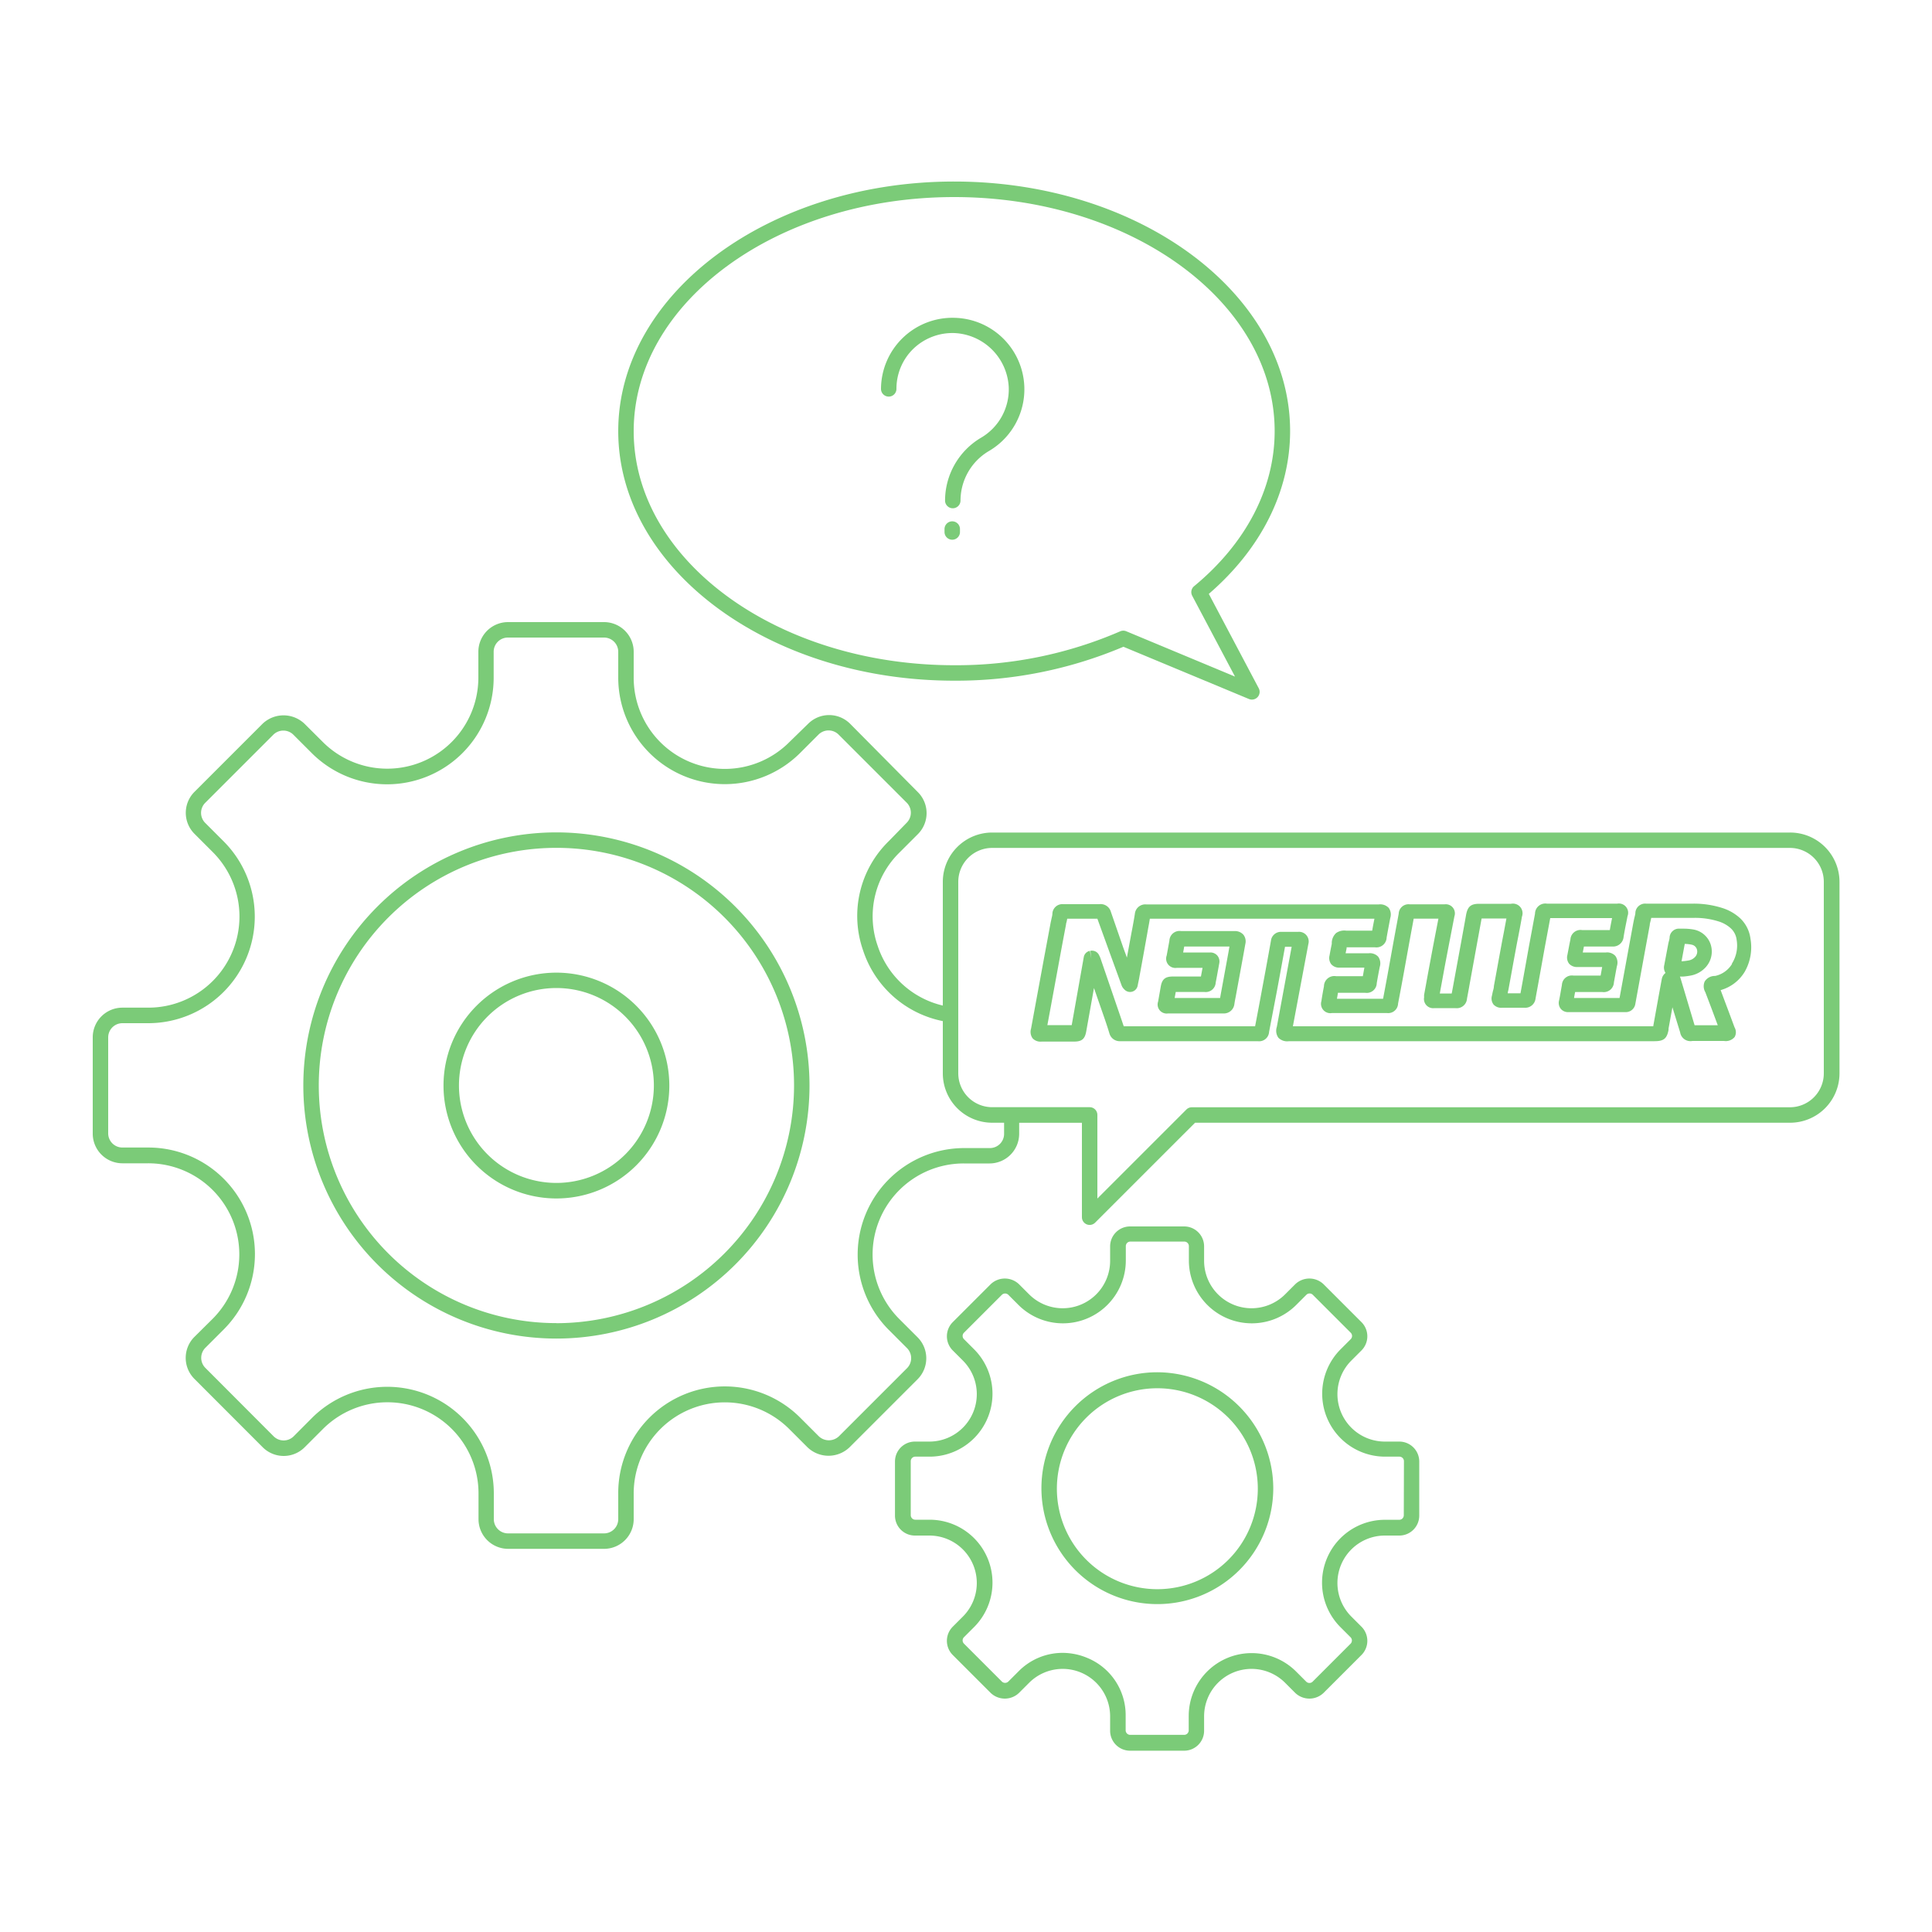
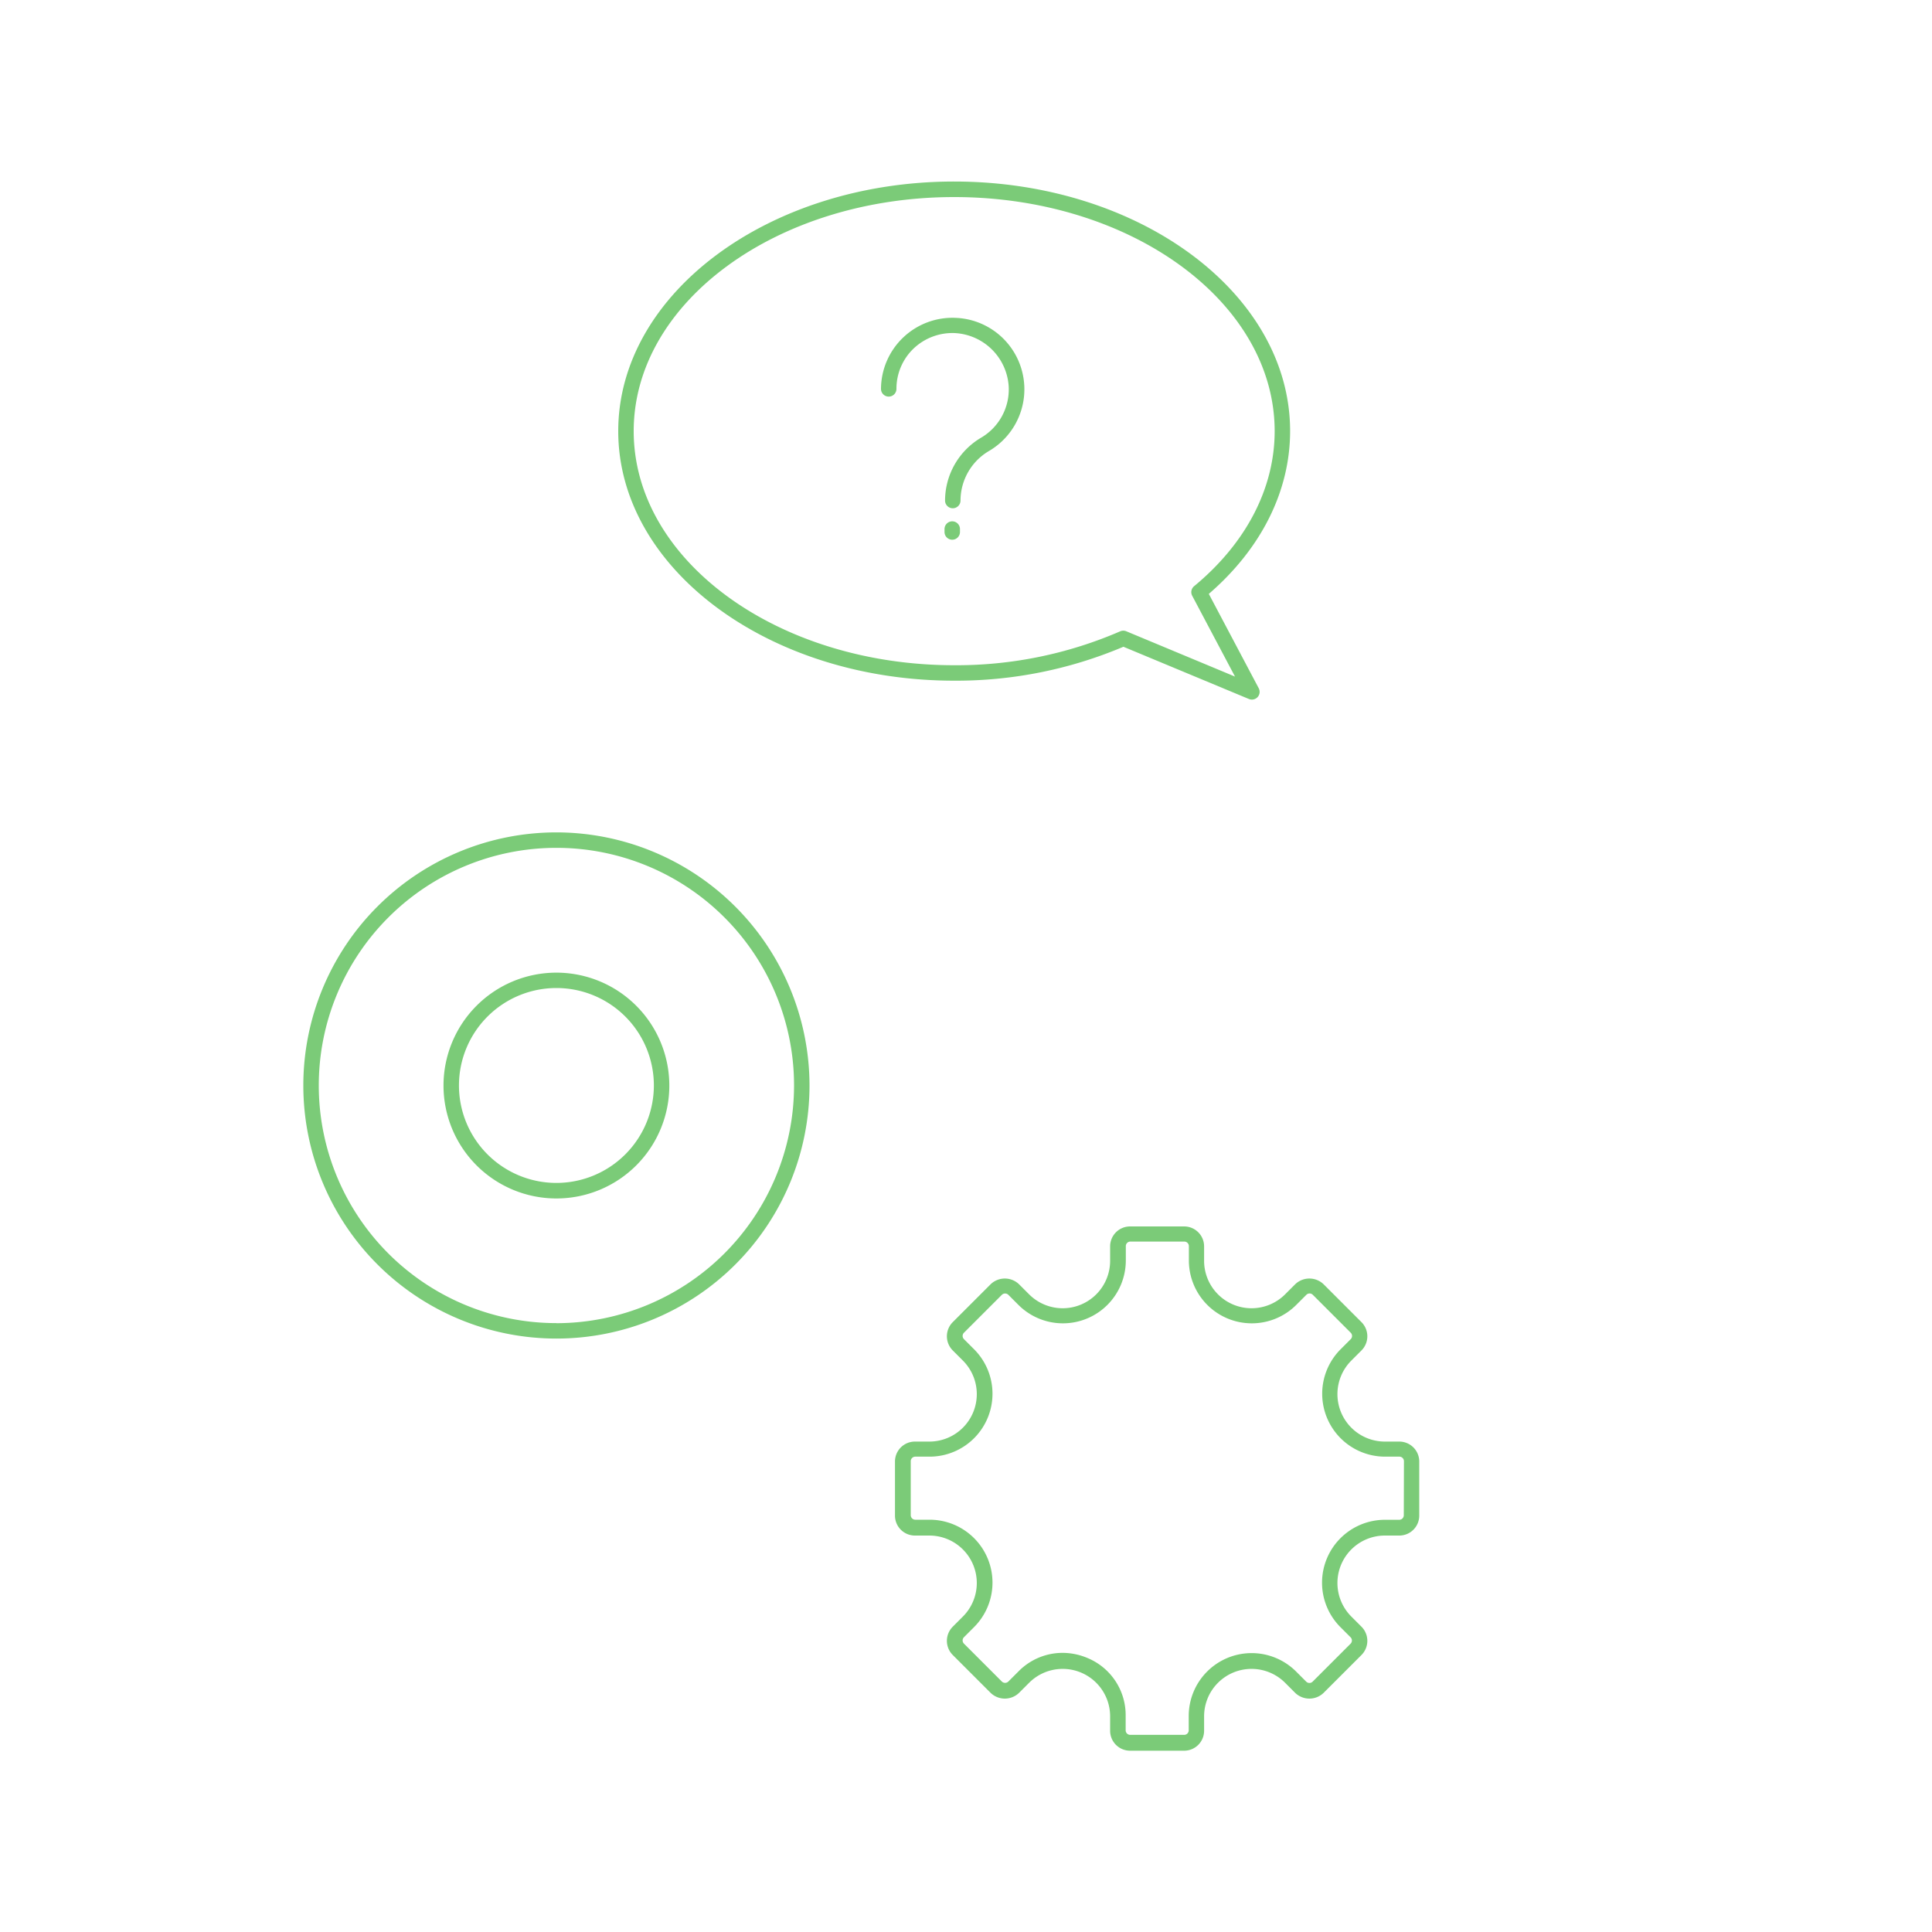
<svg xmlns="http://www.w3.org/2000/svg" id="Layer_1" data-name="Layer 1" viewBox="0 0 250 250">
  <defs>
    <style>.cls-1{fill:#7bcb78}</style>
  </defs>
  <path class="cls-1" d="M72 107.71a32.75 32.75 0 1 0 32.75 32.75A32.79 32.79 0 0 0 72 107.71zm0 63.5a30.75 30.75 0 1 1 30.75-30.75A30.79 30.79 0 0 1 72 171.22z" />
  <path class="cls-1" d="M72 125.86a14.61 14.61 0 1 0 14.61 14.61A14.62 14.62 0 0 0 72 125.86zm0 27.21a12.61 12.61 0 1 1 12.61-12.61A12.62 12.62 0 0 1 72 153.07zm109.07 33.47h-1.87a6.14 6.14 0 0 1-4.34-10.48l1.32-1.32a2.59 2.59 0 0 0 0-3.65l-4.92-4.92a2.65 2.65 0 0 0-3.65 0l-1.32 1.32a6.14 6.14 0 0 1-10.48-4.34v-1.87a2.58 2.58 0 0 0-2.58-2.58h-7a2.58 2.58 0 0 0-2.58 2.58v1.87a6.14 6.14 0 0 1-10.48 4.34l-1.32-1.32a2.65 2.65 0 0 0-3.65 0l-4.92 4.92a2.59 2.59 0 0 0 0 3.65l1.32 1.32a6.14 6.14 0 0 1-4.34 10.48h-1.87a2.58 2.58 0 0 0-2.58 2.58v7a2.58 2.58 0 0 0 2.58 2.58h1.87a6.14 6.14 0 0 1 4.34 10.48l-1.32 1.32a2.59 2.59 0 0 0 0 3.65l4.92 4.92a2.65 2.65 0 0 0 3.65 0l1.32-1.32a6.14 6.14 0 0 1 10.48 4.34v1.87a2.58 2.58 0 0 0 2.58 2.58h7a2.58 2.58 0 0 0 2.58-2.58v-1.87a6.14 6.14 0 0 1 10.48-4.34l1.32 1.32a2.65 2.65 0 0 0 3.65 0l4.92-4.92a2.59 2.59 0 0 0 0-3.65l-1.32-1.32a6.14 6.14 0 0 1 4.34-10.48h1.87a2.58 2.58 0 0 0 2.58-2.58v-7a2.58 2.58 0 0 0-2.58-2.58zm.58 9.54a.59.59 0 0 1-.58.58h-1.87a8.14 8.14 0 0 0-5.75 13.89l1.32 1.32a.59.59 0 0 1 0 .82l-4.92 4.92a.59.59 0 0 1-.82 0l-1.32-1.32a8.14 8.14 0 0 0-13.89 5.75v1.87a.59.59 0 0 1-.58.58h-7a.59.59 0 0 1-.58-.58v-1.87a8 8 0 0 0-5-7.52 8.27 8.27 0 0 0-3.17-.64 8 8 0 0 0-5.7 2.4l-1.32 1.32a.6.6 0 0 1-.82 0l-4.92-4.92a.59.59 0 0 1 0-.82l1.32-1.32a8.14 8.14 0 0 0-5.75-13.89h-1.87a.59.59 0 0 1-.58-.58v-7a.59.59 0 0 1 .58-.58h1.87a8.14 8.14 0 0 0 5.75-13.89l-1.32-1.32a.59.59 0 0 1 0-.82l4.92-4.92a.6.6 0 0 1 .82 0l1.32 1.32a8.14 8.14 0 0 0 13.89-5.75v-1.87a.59.59 0 0 1 .58-.58h7a.59.59 0 0 1 .58.58v1.87a8.14 8.14 0 0 0 13.89 5.75l1.32-1.32a.59.59 0 0 1 .82 0l4.92 4.92a.59.59 0 0 1 0 .82l-1.32 1.32a8.14 8.14 0 0 0 5.75 13.89h1.87a.59.59 0 0 1 .58.58z" />
-   <path class="cls-1" d="M149.76 177.57a15 15 0 1 0 15 15 15.05 15.05 0 0 0-15-15zm0 28.07a13 13 0 1 1 13-13 13 13 0 0 1-13 13zm10.07-85.16h-7a1.31 1.31 0 0 0-1.51 1.24l-.35 1.92a1.2 1.2 0 0 0 1.31 1.6h3.33l-.21 1.12h-3.62c-1 0-1.41.34-1.58 1.31l-.34 1.93a1.17 1.17 0 0 0 1.28 1.54h7.16a1.37 1.37 0 0 0 1.43-1.22c.05-.35.12-.69.18-1l1-5.45.24-1.34a1.39 1.39 0 0 0-.24-1.16 1.43 1.43 0 0 0-1.08-.49zm-.84 2.59l-1 5.45-.11.62H152l.14-.78h3.71a1.29 1.29 0 0 0 1.46-1.21c.12-.59.22-1.18.33-1.77l.13-.72a1.19 1.19 0 0 0-.24-1 1.17 1.17 0 0 0-.92-.41h-3.51l.14-.77h5.85z" />
-   <path class="cls-1" d="M225.13 118.78a6.15 6.15 0 0 0-2.28-1.29 12.12 12.12 0 0 0-3.7-.56H213a1.27 1.27 0 0 0-1.38 1.12c0 .28-.1.56-.16.84s-.08.4-.12.59l-.64 3.49-1.13 6.17h-5.89l.06-.36.08-.41h3.54a1.31 1.31 0 0 0 1.48-1.25c.13-.7.25-1.41.39-2.11a1.48 1.48 0 0 0-.2-1.31 1.44 1.44 0 0 0-1.22-.45h-3l.15-.77h3.69a1.36 1.36 0 0 0 1.44-1.22c.11-.7.25-1.4.39-2.09l.12-.62a1.2 1.2 0 0 0-1.32-1.62h-9.12a1.33 1.33 0 0 0-1.53 1.3l-.79 4.25-.3 1.68-.54 3-.25 1.37h-1.65c0-.15.06-.3.09-.46l.42-2.3q.27-1.51.55-3c.1-.56.21-1.11.32-1.67.16-.83.32-1.66.46-2.49a1.25 1.25 0 0 0-1.42-1.66h-4.09c-1.11 0-1.53.35-1.73 1.49s-.36 2-.54 3l-1.06 5.78c-.08.45-.16.89-.25 1.34h-1.54l.09-.51c.21-1.12.41-2.24.62-3.36q.38-2 .77-4l.41-2.12a1.18 1.18 0 0 0-1.27-1.55h-4.51a1.27 1.27 0 0 0-1.43 1.22l-.21 1.14q-.31 1.66-.61 3.32l-.65 3.6q-.27 1.47-.55 2.94H173l.12-.69v-.08h3.56a1.29 1.29 0 0 0 1.47-1.25q.18-1.05.39-2.11a1.48 1.48 0 0 0-.2-1.31 1.46 1.46 0 0 0-1.22-.45h-3l.13-.63v-.14h3.66a1.32 1.32 0 0 0 1.52-1.27c.15-.84.31-1.68.47-2.52a1.48 1.48 0 0 0-.2-1.31 1.52 1.52 0 0 0-1.28-.45h-30.1a1.36 1.36 0 0 0-1.47 1.23c-.1.65-.22 1.29-.34 1.94l-.09.46-.6 3.25-.45-1.23-1.62-4.68a1.37 1.37 0 0 0-1.5-1h-4.66a1.29 1.29 0 0 0-1.41 1.21c0 .24-.08.48-.13.73s-.07.31-.1.47l-.86 4.61-1.16 6.3-.51 2.78a1.42 1.42 0 0 0 .2 1.26 1.39 1.39 0 0 0 1.18.42h4.2c1 0 1.39-.35 1.56-1.33l1-5.6 1 2.88c.35 1 .7 2 1 3a1.38 1.38 0 0 0 1.4 1h17.79a1.29 1.29 0 0 0 1.47-1.21l1-5.22q.54-2.89 1.06-5.79h.86l-1.92 10.37a1.57 1.57 0 0 0 .2 1.4 1.6 1.6 0 0 0 1.38.45h47.3c1.19 0 1.6-.34 1.81-1.47a1.74 1.74 0 0 0 0-.17l.5-2.75 1 3.25a1.35 1.35 0 0 0 1.59 1.11h4.09a1.49 1.49 0 0 0 1.37-.51 1.25 1.25 0 0 0 0-1.23l-.07-.18c-.37-1-.74-2-1.12-3l-.62-1.66a5.29 5.29 0 0 0 3.13-2.4 6.39 6.39 0 0 0 .73-4.25 4.4 4.4 0 0 0-1.38-2.69zm-1 5.94a3.38 3.38 0 0 1-2.21 1.57h-.14a1.55 1.55 0 0 0-1.19.71 1.52 1.52 0 0 0 .08 1.39l.79 2.08.82 2.2h-3l-1.75-5.86a3.5 3.5 0 0 0-.15-.44h.38a9.37 9.37 0 0 0 1-.13 3.47 3.47 0 0 0 2-1.13 3 3 0 0 0 .59-2.93 2.87 2.87 0 0 0-2.16-1.89 7.2 7.2 0 0 0-1.33-.12h-.5a1.21 1.21 0 0 0-1.31 1.07c0 .27-.1.54-.16.8l-.54 2.86a1.28 1.28 0 0 0 .17 1 1.26 1.26 0 0 0-.48.76c-.13.68-.25 1.37-.38 2.06l-.72 4v.08H167.3l2-10.64a1.25 1.25 0 0 0-1.31-1.58h-2.19a1.3 1.3 0 0 0-1.34 1.15q-.56 3.14-1.15 6.28-.44 2.4-.9 4.79h-17c-.3-.9-.61-1.8-.92-2.7l-2.09-6.1a3.23 3.23 0 0 0-.19-.42 1 1 0 0 0-1.12-.54l.13 1-.19-1a1 1 0 0 0-.79.81l-1.56 8.8h-3.15l.39-2.1 1.16-6.3q.42-2.3.86-4.6c0-.14.06-.28.09-.42l.07-.35h3.9l1.57 4.33 1.57 4.31a1.35 1.35 0 0 0 .33.49 1 1 0 0 0 1.74-.45l.08-.41c.06-.27.11-.51.15-.76q.51-2.76 1-5.52l.08-.46c.09-.51.19-1 .27-1.53h29.06c-.1.51-.2 1-.29 1.55h-3.33a1.85 1.85 0 0 0-1.33.3 1.78 1.78 0 0 0-.57 1.24v.18q-.16.75-.29 1.5a1.32 1.32 0 0 0 .23 1.13 1.35 1.35 0 0 0 1.1.43h3.18l-.2 1.11h-3.45a1.34 1.34 0 0 0-1.58 1.3l-.08.42c-.09.5-.18 1-.25 1.5a1.21 1.21 0 0 0 1.35 1.55h7.15a1.28 1.28 0 0 0 1.42-1.23q.32-1.67.63-3.35l.65-3.6q.3-1.66.61-3.32l.13-.72h3.2l-.25 1.29q-.39 2-.77 4.05c-.21 1.12-.42 2.25-.62 3.37l-.21 1.14a2.56 2.56 0 0 0 0 .33 1.19 1.19 0 0 0 1.33 1.4h2.7a1.33 1.33 0 0 0 1.52-1.24c.11-.58.22-1.16.32-1.75l1.05-5.77.52-2.84h3.21l-.33 1.77c-.11.59-.22 1.12-.32 1.68q-.28 1.51-.55 3l-.42 2.29c0 .27-.1.54-.16.8l-.09.44a1.3 1.3 0 0 0 .2 1.15 1.32 1.32 0 0 0 1.1.42h2.89a1.34 1.34 0 0 0 1.45-1.2c.11-.61.22-1.21.33-1.81l.54-3 .3-1.67.73-3.92h8c-.1.52-.2 1-.29 1.55h-3.59a1.31 1.31 0 0 0-1.51 1.22c-.14.66-.26 1.33-.39 2a1.31 1.31 0 0 0 .22 1.13 1.36 1.36 0 0 0 1.1.43h3.18l-.2 1.11h-3.52a1.29 1.29 0 0 0-1.49 1.21l-.15.85c-.07.41-.14.81-.23 1.21a1.23 1.23 0 0 0 .21 1 1.21 1.21 0 0 0 .94.46h7.48a1.25 1.25 0 0 0 1.25-1.06l1.23-6.74.64-3.48c0-.18.07-.37.11-.55l.08-.37h5.61a10.15 10.15 0 0 1 3.1.46 4.2 4.2 0 0 1 1.56.87 2.42 2.42 0 0 1 .78 1.51 4.39 4.39 0 0 1-.63 3.11zm-5.24-2.48a.87.87 0 0 1 .68.58 1 1 0 0 1-.22 1 1.47 1.47 0 0 1-.89.47 7.55 7.55 0 0 1-.81.1h-.06l.37-2 .05-.25a5 5 0 0 1 .84.09z" />
-   <path class="cls-1" d="M231.61 107.73H128.39a6.39 6.39 0 0 0-6.39 6.39v16a11.68 11.68 0 0 1-8.42-7.7 11.55 11.55 0 0 1 2.83-12.12l2.37-2.37a3.84 3.84 0 0 0 0-5.42L110 93.65a3.84 3.84 0 0 0-5.42 0L102.17 96A11.79 11.79 0 0 1 82 87.68v-3.35a3.84 3.84 0 0 0-3.8-3.83H65.73a3.84 3.84 0 0 0-3.83 3.83v3.34A11.79 11.79 0 0 1 41.76 96l-2.36-2.35a3.93 3.93 0 0 0-5.42 0l-8.82 8.82a3.84 3.84 0 0 0 0 5.42l2.37 2.37a11.79 11.79 0 0 1-8.34 20.13h-3.36a3.84 3.84 0 0 0-3.83 3.84v12.47a3.84 3.84 0 0 0 3.83 3.83h3.34a11.79 11.79 0 0 1 8.34 20.13L25.15 173a3.84 3.84 0 0 0 0 5.42l8.85 8.86a3.84 3.84 0 0 0 5.42 0l2.37-2.37a11.79 11.79 0 0 1 20.13 8.34v3.34a3.84 3.84 0 0 0 3.83 3.83H78.2a3.84 3.84 0 0 0 3.8-3.82v-3.34a11.79 11.79 0 0 1 20.13-8.34l2.37 2.37a3.93 3.93 0 0 0 5.42 0l8.82-8.82a3.84 3.84 0 0 0 0-5.42l-2.37-2.37a11.79 11.79 0 0 1 8.34-20.13h3.34a3.84 3.84 0 0 0 3.83-3.83v-1.43H140v12.21a1 1 0 0 0 1.71.71l12.93-12.93h77a6.39 6.39 0 0 0 6.39-6.39v-24.78a6.39 6.39 0 0 0-6.42-6.38zm-101.68 39a1.84 1.84 0 0 1-1.83 1.83h-3.34a13.79 13.79 0 0 0-9.76 23.52l2.37 2.37a1.84 1.84 0 0 1 0 2.59l-8.82 8.82a1.89 1.89 0 0 1-2.59 0l-2.37-2.37A13.79 13.79 0 0 0 80 193.25v3.34a1.84 1.84 0 0 1-1.83 1.83H65.73a1.84 1.84 0 0 1-1.83-1.83v-3.34a13.79 13.79 0 0 0-23.55-9.75L38 185.86a1.84 1.84 0 0 1-2.59 0L26.57 177a1.84 1.84 0 0 1 0-2.59l2.37-2.37a13.79 13.79 0 0 0-9.75-23.55h-3.36A1.84 1.84 0 0 1 14 146.7v-12.47a1.84 1.84 0 0 1 1.83-1.83h3.34a13.79 13.79 0 0 0 9.75-23.55l-2.37-2.37a1.84 1.84 0 0 1 0-2.59l8.82-8.82a1.84 1.84 0 0 1 2.59 0l2.37 2.37a13.79 13.79 0 0 0 23.55-9.75v-3.36a1.84 1.84 0 0 1 1.83-1.83H78.2a1.84 1.84 0 0 1 1.8 1.83v3.34a13.79 13.79 0 0 0 23.55 9.75l2.37-2.37a1.84 1.84 0 0 1 2.59 0l8.82 8.82a1.84 1.84 0 0 1 0 2.59l-2.33 2.39a13.51 13.51 0 0 0-3.31 14.15 13.66 13.66 0 0 0 10.31 9.13v6.76a6.39 6.39 0 0 0 6.39 6.39h1.54zM236 138.89a4.39 4.39 0 0 1-4.39 4.39h-77.38a1 1 0 0 0-.71.29L142 155.09v-10.82a1 1 0 0 0-1-1h-12.61a4.39 4.39 0 0 1-4.39-4.39v-24.77a4.39 4.39 0 0 1 4.39-4.39h103.22a4.39 4.39 0 0 1 4.39 4.39z" />
  <path class="cls-1" d="M123.47 88.08a55.45 55.45 0 0 0 21.9-4.39l16.24 6.76a1 1 0 0 0 1.27-1.39l-6.46-12.21c6.79-5.86 10.52-13.31 10.52-21.07 0-17.81-19.5-32.29-43.47-32.29S80 38 80 55.79s19.5 32.29 43.47 32.29zm0-62.58c22.87 0 41.47 13.59 41.47 30.29 0 7.39-3.7 14.51-10.42 20.06a1 1 0 0 0-.25 1.24l5.54 10.46-14.06-5.86a1 1 0 0 0-.79 0 53.29 53.29 0 0 1-21.49 4.39C100.6 86.08 82 72.5 82 55.79s18.6-30.29 41.47-30.29z" />
  <path class="cls-1" d="M123.22 67.46a1 1 0 0 0-1 1v.38a1 1 0 0 0 2 0v-.37a1 1 0 0 0-1-1.01zM115 51.32a1 1 0 0 0 1-1 7.19 7.19 0 0 1 2.22-5.22 7.29 7.29 0 0 1 5.31-2 7.37 7.37 0 0 1 7 7 7.25 7.25 0 0 1-3.58 6.54 9.47 9.47 0 0 0-4.66 8.13 1 1 0 0 0 2 0 7.46 7.46 0 0 1 3.68-6.41 9.25 9.25 0 0 0-4.32-17.23 9.25 9.25 0 0 0-9.65 9.19 1 1 0 0 0 1 1z" />
</svg>